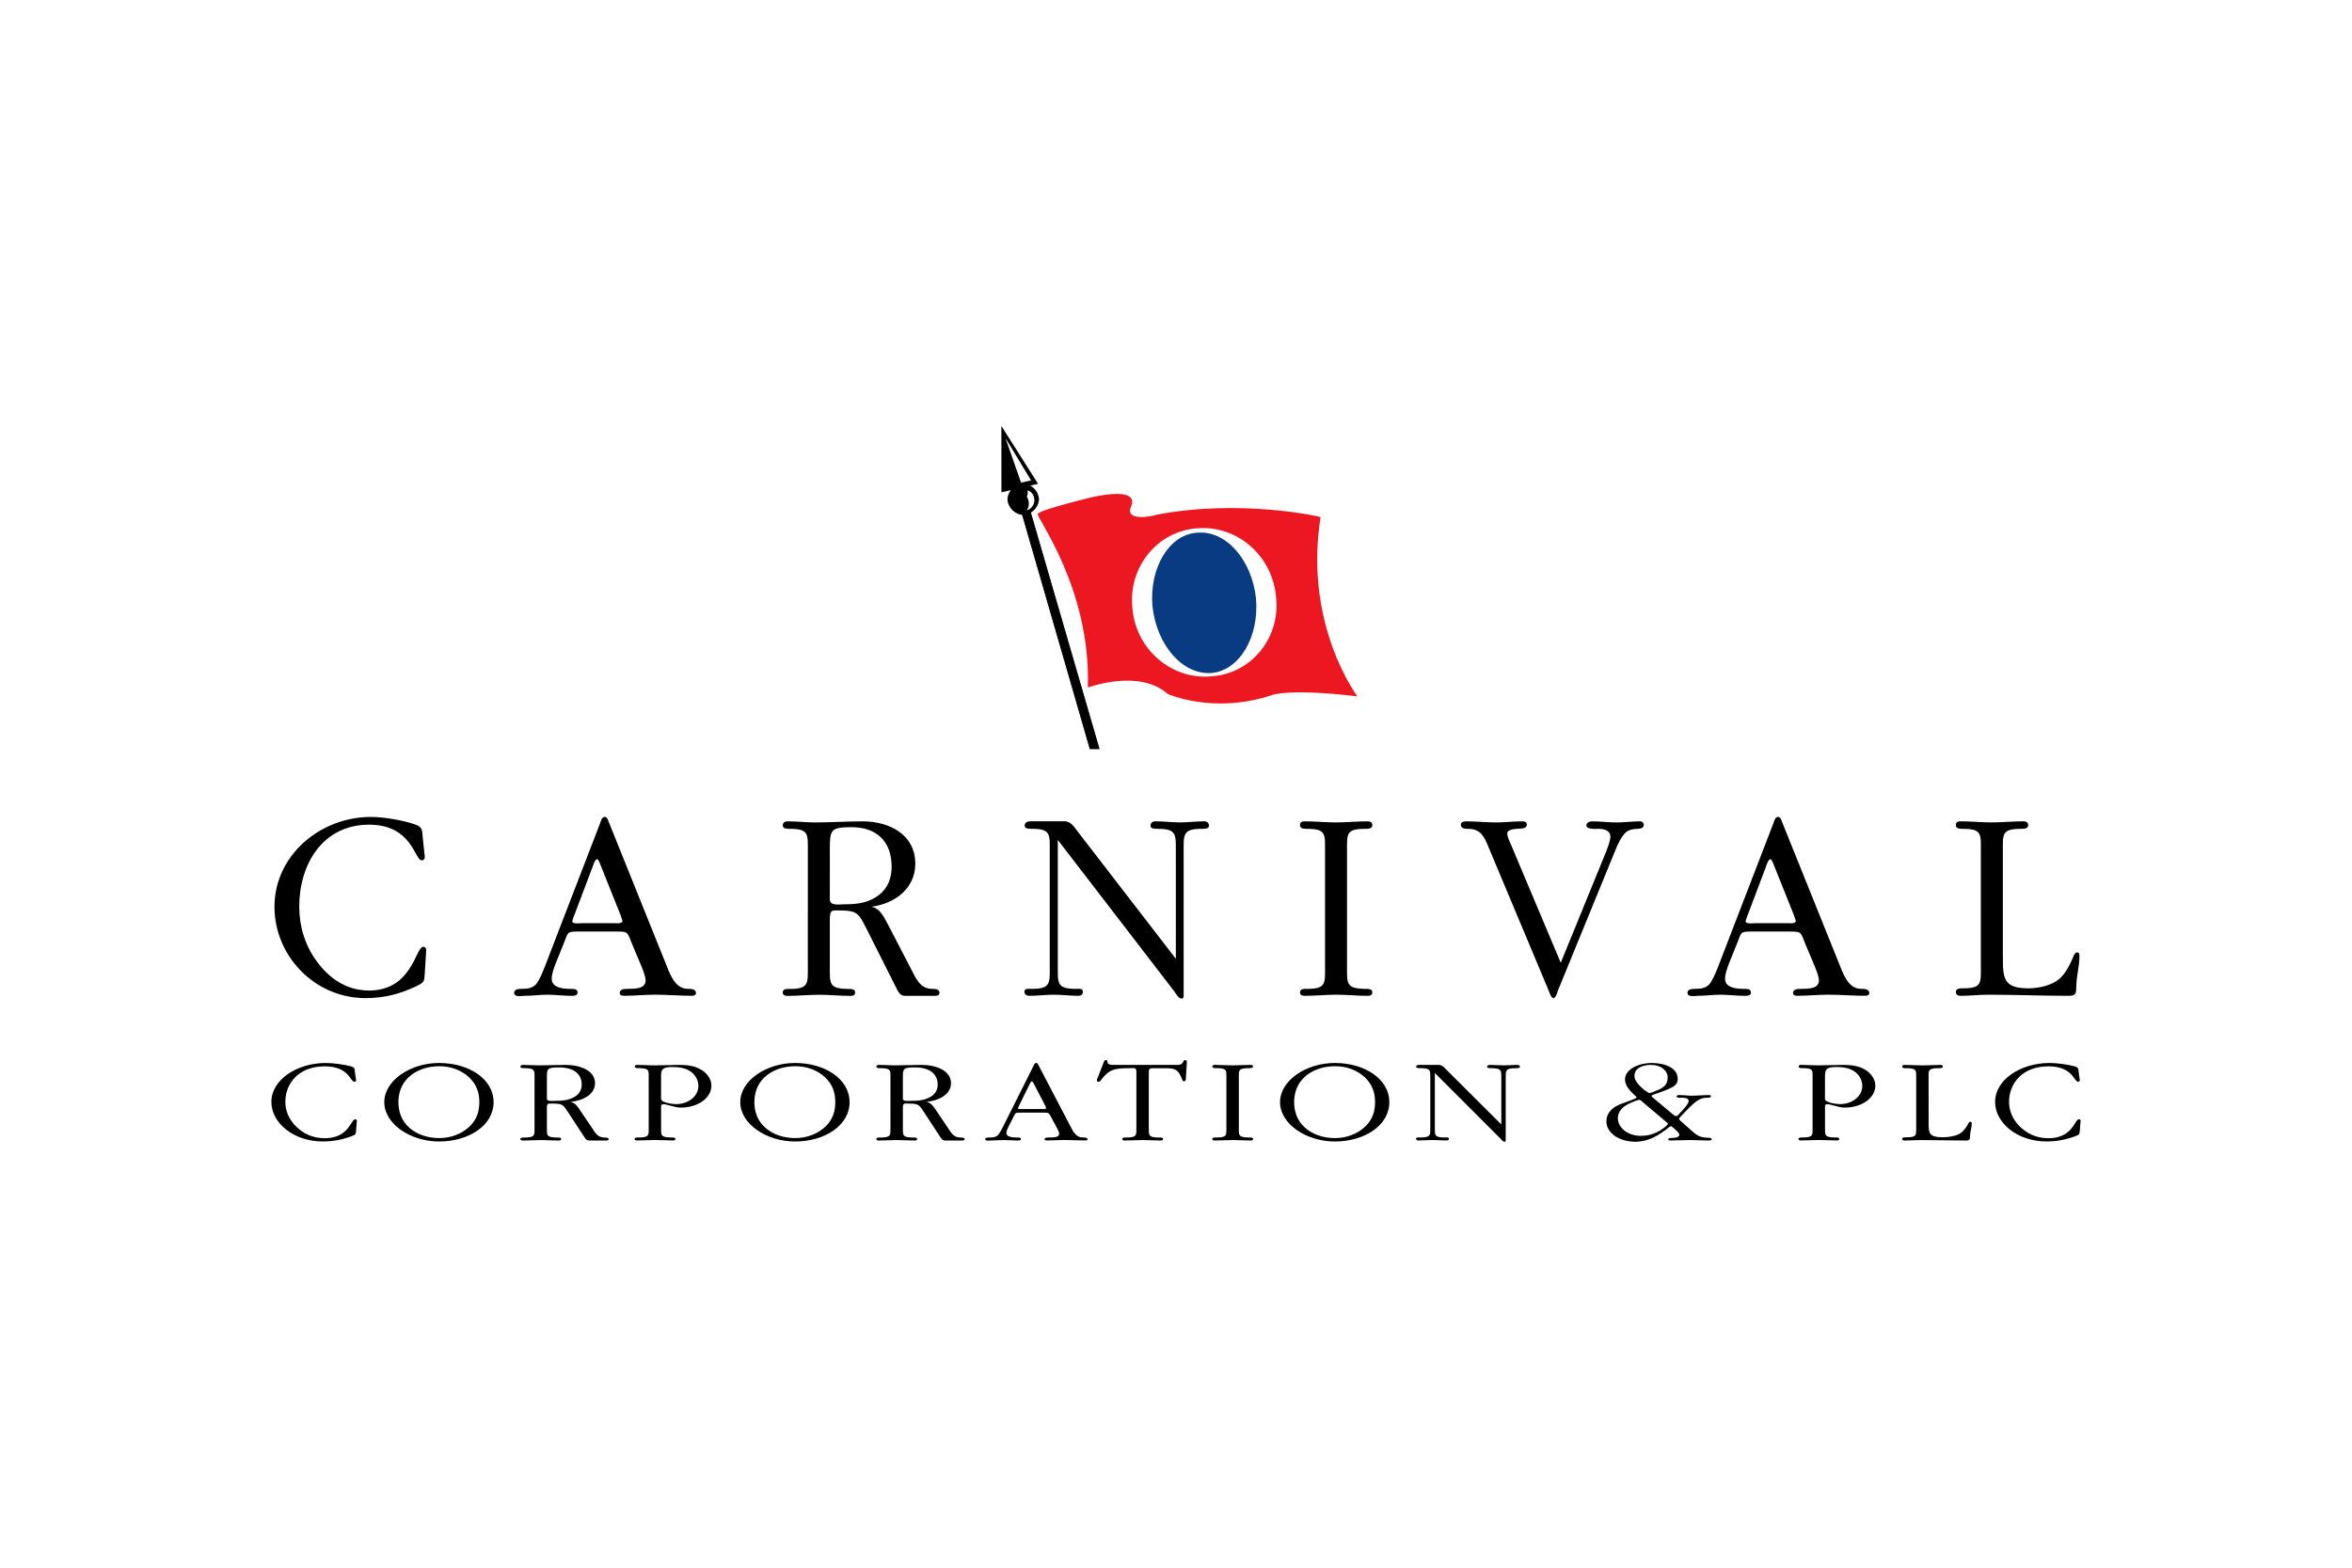
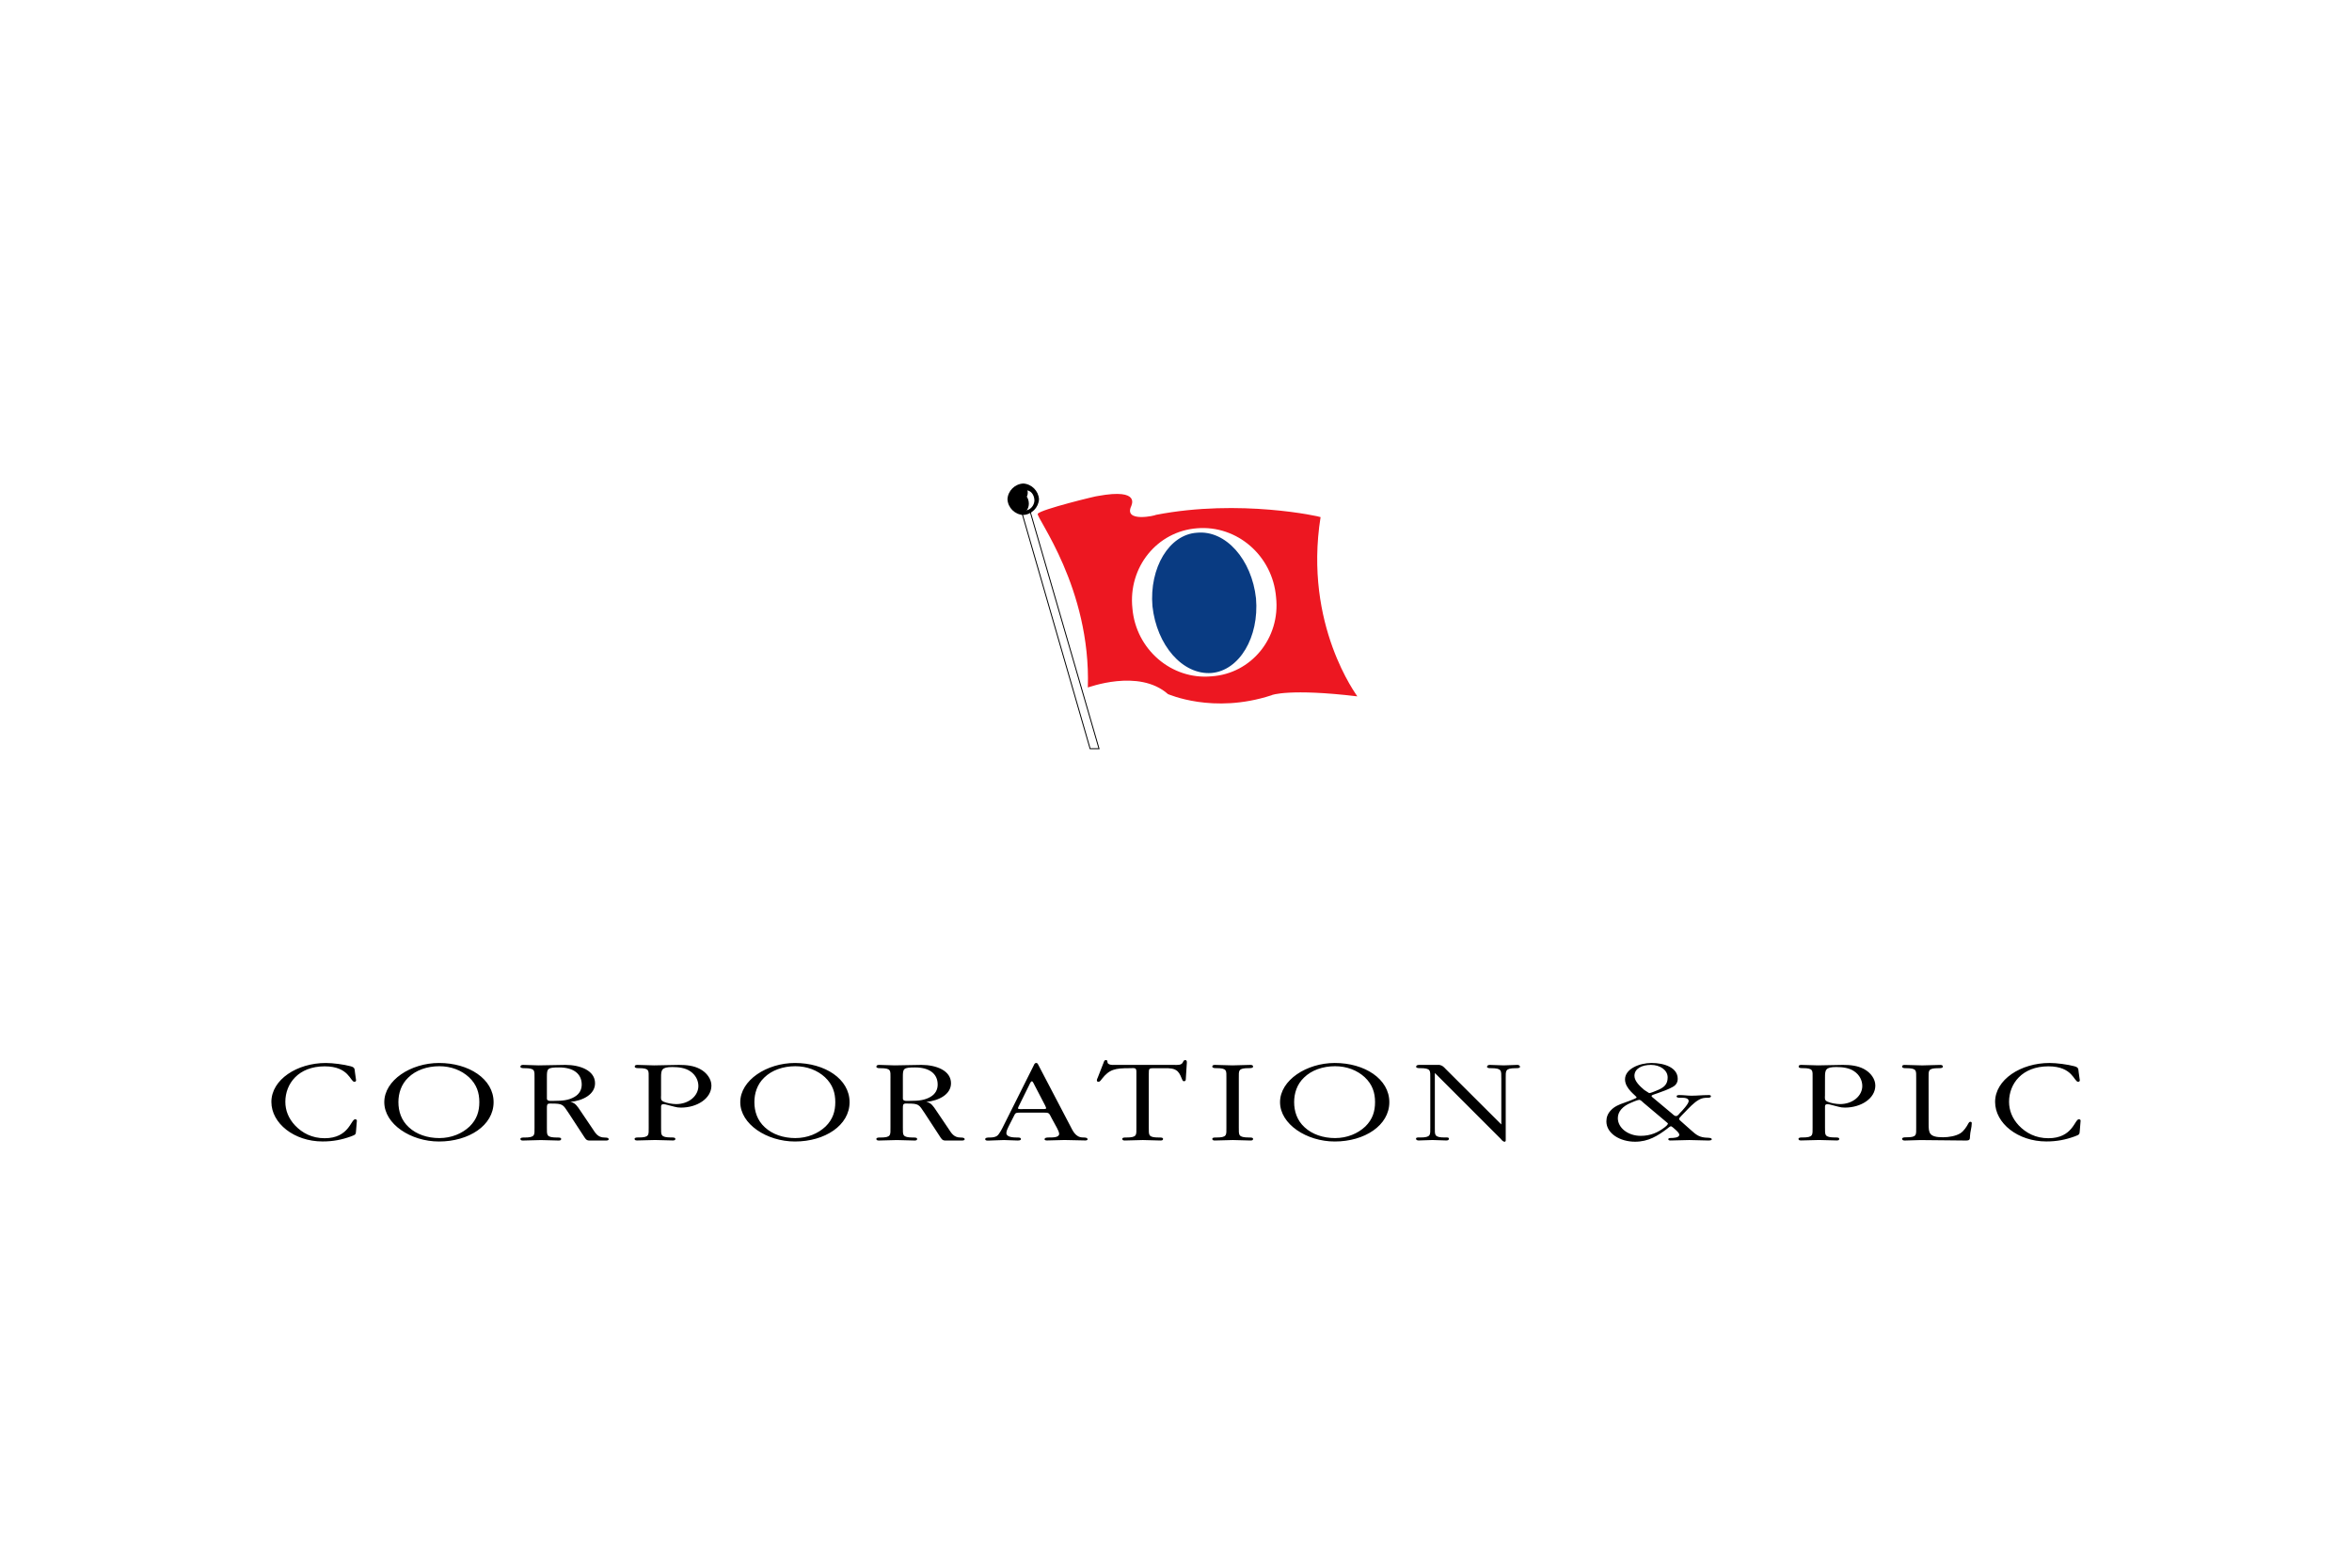
<svg xmlns="http://www.w3.org/2000/svg" height="800" width="1200" viewBox="-18.777 -12.383 162.735 74.299">
-   <path d="M10.614 29.807c0 .154-.058.252-.212.252-.5 0-.655-2.467-3.64-2.467-3.236 0-4.834 2.773-4.834 5.663 0 1.368.385 2.657 1.194 3.774.886 1.214 2.08 2.041 3.64 2.041 2.985 0 3.217-3.023 3.737-3.023.154 0 .231.116.212.251l-.097 1.562c-.039.597-.019.636-.616.925-1.136.538-2.215.81-3.486.81-3.505 0-6.298-2.908-6.298-6.318 0-3.563 3.159-6.221 6.684-6.221.867 0 2.215.23 3.043.52.559.193.481.443.539.982zm9.053 7.396c-.116.309-.27.713-.27 1.059 0 .637.848.694 1.291.694.173 0 .501-.021.501.25 0 .231-.27.231-.462.231-.54 0-1.079-.078-1.618-.078-.54 0-1.079.078-1.618.078-.192 0-.693.115-.693-.213 0-.27.366-.27.54-.27.347 0 .712-.038.963-.309.251-.27.597-1.155.732-1.521l3.717-9.648c.058-.154.116-.424.328-.424.154 0 .231.25.27.365l3.891 9.669c.308.751.636 1.868 1.58 1.868.192 0 .558 0 .558.288 0 .174-.192.192-.289.192-.848 0-1.695-.076-2.542-.076-.693 0-1.425.076-2.138.076-.115 0-.308-.02-.308-.192 0-.288.366-.288.559-.288.501 0 1.233 0 1.233-.577 0-.271-.174-.692-.27-.944l-.616-1.463c-.404-.982-.27-.982-1.194-.982h-2.619c-.771 0-.655.076-.944.771zm1.213-3.14c-.02.059-.058.174-.058.231 0 .192.617.115.693.115h2.215c.115 0 .559.059.559-.154 0-.075-.135-.385-.135-.423l-1.31-3.273c-.039-.078-.192-.578-.308-.578-.154 0-.289.48-.328.578zm16.237-4.584c0-1.231.096-1.599-1.252-1.599-.173 0-.482 0-.482-.229 0-.213.135-.289.347-.289.617 0 1.271.076 1.888.076 1.117 0 2.196-.076 3.293-.076 1.83 0 3.641.904 3.641 2.928 0 1.752-1.445 2.773-3.043 2.984.616.097.905.771 1.175 1.271l1.561 3.006c.347.675.635 1.405 1.483 1.405.154 0 .5 0 .5.27 0 .192-.192.213-.347.213h-2.042c-.385 0-.5-.367-.655-.654l-1.888-3.756c-.693-1.35-.674-1.502-2.138-1.502-.154 0-.327-.021-.423.096-.116.135-.096.598-.096.77v2.967c0 1.232-.077 1.58 1.252 1.6.173 0 .5-.02.5.23 0 .211-.154.25-.327.25-.732 0-1.426-.076-2.157-.076-.732 0-1.464.076-2.196.076-.173 0-.328-.039-.328-.25 0-.25.309-.23.482-.23 1.348 0 1.252-.387 1.252-1.6zm1.522 3.275c0 .48.654.348.982.348.886 0 1.676-.078 2.408-.637.636-.48.886-1.193.886-1.965 0-1.771-1.06-2.734-2.773-2.734-1.464 0-1.502.192-1.502 1.541zm23.94-3.275c0-1.213.077-1.599-1.271-1.599-.173 0-.481 0-.481-.211 0-.213.154-.31.347-.31.578 0 1.117.076 1.695.076.578 0 1.117-.076 1.676-.076.173 0 .327.097.327.31 0 .211-.308.211-.5.211-1.329 0-1.252.404-1.252 1.599v9.785c0 .096.039.365-.135.365-.212 0-.385-.309-.482-.462L54.414 28.65v8.705c0 1.194-.096 1.6 1.252 1.6.173 0 .481-.059.481.191 0 .213-.135.289-.327.289-.578 0-1.117-.076-1.695-.076-.539 0-1.117.076-1.675.076-.193 0-.347-.076-.347-.289 0-.25.327-.191.5-.191 1.349 0 1.252-.404 1.252-1.6v-7.877c0-1.215.097-1.6-1.252-1.6-.173 0-.481 0-.481-.211 0-.289.25-.309.462-.309h2.388c.404.096.559.365.79.674l6.818 8.84zm10.323-.018c0-1.214.097-1.58-1.252-1.58-.172 0-.48 0-.48-.25 0-.212.135-.27.327-.27.731 0 1.426.076 2.157.076.732 0 1.464-.076 2.195-.076.174 0 .327.058.327.27 0 .25-.327.25-.5.25-1.348 0-1.252.366-1.252 1.58v7.896c0 1.231-.077 1.578 1.252 1.599.173 0 .5-.021.5.231 0 .211-.153.25-.327.25-.731 0-1.425-.078-2.156-.078-.732 0-1.465.078-2.196.078-.173 0-.327-.039-.327-.25 0-.252.309-.231.48-.231 1.349 0 1.252-.386 1.252-1.599zm19.473-.059c.096-.271.27-.693.27-.982 0-.441-.461-.539-.809-.539-.173 0-.848.059-.848-.23 0-.23.23-.289.424-.289.539 0 1.117.076 1.656.076.539 0 1.078-.076 1.617-.076.154 0 .271.076.271.25 0 .232-.289.271-.462.271-.27 0-.559.06-.79.25-.308.289-.578.867-.731 1.271l-3.949 9.65c-.039.115-.154.539-.309.539-.191 0-.289-.424-.347-.539l-4.142-9.881c-.289-.693-.521-1.291-1.406-1.291-.192 0-.521 0-.521-.289 0-.211.231-.23.404-.23.692 0 1.348.076 2.042.076.578 0 1.154-.076 1.752-.076.174 0 .365 0 .365.23s-.23.251-.385.27c-.135.021-.963-.018-.963.328 0 .271.154.539.25.771l3.448 8.187zm8.475 7.801c-.115.309-.27.713-.27 1.059 0 .637.847.694 1.291.694.173 0 .501-.021.501.25 0 .231-.271.231-.463.231-.539 0-1.078-.078-1.618-.078-.539 0-1.078.078-1.618.078-.192 0-.692.115-.692-.213 0-.27.365-.27.539-.27.348 0 .713-.038.963-.309.252-.27.598-1.155.732-1.521l3.717-9.648c.059-.154.115-.424.327-.424.154 0 .231.25.271.365l3.891 9.669c.309.751.635 1.868 1.579 1.868.192 0 .56 0 .56.288 0 .174-.192.192-.289.192-.848 0-1.695-.076-2.543-.076-.692 0-1.425.076-2.138.076-.116 0-.308-.02-.308-.192 0-.288.365-.288.559-.288.5 0 1.232 0 1.232-.577 0-.271-.174-.692-.271-.944l-.616-1.463c-.403-.982-.27-.982-1.193-.982h-2.619c-.771 0-.655.076-.943.771zm1.214-3.14c-.021.059-.059.174-.059.231 0 .192.616.115.693.115h2.215c.115 0 .559.059.559-.154 0-.075-.136-.385-.136-.423l-1.31-3.273c-.039-.078-.193-.578-.309-.578-.154 0-.289.48-.328.578zm17.739 2.697c0 1.465.039 2.158 1.772 2.158.692 0 1.579-.193 2.118-.637.443-.365.791-1.078 1.002-1.598.039-.098.115-.252.23-.252.174 0 .174.135.174.271 0 .655-.193 1.329-.213 2.003-.02.501.02.732-.5.732-1.85 0-3.738-.078-5.586-.078-.654 0-1.271.078-1.926.078-.173 0-.327-.078-.327-.271 0-.25.308-.25.5-.25 1.329 0 1.231-.366 1.231-1.58V29.46c0-1.214.098-1.58-1.25-1.58-.174 0-.481 0-.481-.25 0-.212.136-.271.327-.271.732 0 1.425.076 2.157.076.731 0 1.464-.076 2.196-.076.172 0 .328.059.328.271 0 .25-.328.25-.502.25-1.348 0-1.252.366-1.252 1.58v7.3zM52.495 5.904l-.547.16 4.699 16.27h.617z" />
  <path stroke-miterlimit="3.864" stroke-width=".064" stroke="#000" fill="none" d="M52.495 5.904l-.547.16 4.699 16.27h.617z" />
  <path d="M53.026 6.078c.159-.293 4.188-1.271 4.16-1.232 3.06-.563 2.274.71 2.311.693-.561 1.177 1.723.652 1.695.615 5.82-1.136 11.431.125 11.402.154-1.189 7.487 2.549 12.379 2.543 12.404-4.669-.559-5.955-.096-5.933-.077-4.069 1.331-7.158-.091-7.166-.077-2.031-1.801-5.561-.436-5.547-.462.218-6.903-3.618-11.791-3.465-12.018zm6.549 6.549c.24 2.831 2.703 4.957 5.471 4.699 2.759-.182 4.778-2.664 4.468-5.471-.236-2.878-2.699-5.004-5.47-4.775-2.758.211-4.777 2.693-4.469 5.547z" fill="#ED1721" />
  <path d="M60.961 12.473c-.223-2.66 1.156-4.966 3.082-5.085 1.993-.192 3.792 1.86 4.083 4.546.226 2.689-1.153 4.995-3.081 5.161-1.991.145-3.789-1.907-4.084-4.622z" fill="#093B82" />
-   <path d="M53.046 4.002l-2.534.59L50.509 0zM50.792.839l1.079 3.081.693-.153z" />
-   <path d="M50.93 5.071c.03-.581.503-1.054 1.091-1.089.581.035 1.055.508 1.091 1.089-.036.585-.51 1.057-1.091 1.089-.587-.032-1.061-.504-1.091-1.089zm.71.082c-.005.352.251.663.539.693.346-.03.603-.342.616-.693-.013-.417-.27-.728-.616-.693-.288-.034-.545.276-.539.693z" />
+   <path d="M50.93 5.071c.03-.581.503-1.054 1.091-1.089.581.035 1.055.508 1.091 1.089-.036.585-.51 1.057-1.091 1.089-.587-.032-1.061-.504-1.091-1.089zm.71.082c-.005.352.251.663.539.693.346-.03.603-.342.616-.693-.013-.417-.27-.728-.616-.693-.288-.034-.545.276-.539.693" />
  <path d="M51.408 5.385c-.024-.41.205-.719.462-.693.307-.025.536.283.539.693-.003.352-.232.66-.539.693-.257-.033-.486-.342-.462-.693z" />
  <path d="M51.485 4.614c.038-.212.221-.409.462-.386.209-.023.393.174.385.386.007.276-.176.474-.385.462-.241.012-.424-.185-.462-.462zM5.859 45.277c0 .066-.032.107-.119.107-.282 0-.369-1.068-2.051-1.068-1.823 0-2.723 1.203-2.723 2.455 0 .592.217 1.149.672 1.635.499.525 1.172.885 2.051.885 1.682 0 1.812-1.311 2.105-1.311.087 0 .13.051.12.108l-.055.677c-.021.26-.011.274-.347.399-.64.233-1.248.351-1.964.351C1.573 49.518 0 48.256 0 46.779c0-1.545 1.779-2.695 3.765-2.695.488 0 1.248.1 1.714.225.314.084.271.191.304.426zm5.74-1.193c2.062 0 3.776 1.102 3.776 2.712s-1.714 2.722-3.776 2.722c-1.953 0-3.787-1.203-3.787-2.722s1.834-2.712 3.787-2.712zm2.072.984c-.521-.478-1.237-.76-2.05-.76-.847 0-1.627.274-2.148.785-.499.475-.684 1.102-.684 1.701 0 .626.195 1.262.727 1.744.521.484 1.28.743 2.105.743.835 0 1.573-.31 2.094-.802.51-.5.673-1.061.673-1.687-.001-.64-.175-1.214-.717-1.724zm4.536.067c0-.533.054-.691-.706-.691-.098 0-.271 0-.271-.102 0-.092.076-.125.195-.125.347 0 .716.033 1.063.033.629 0 1.237-.033 1.855-.033 1.031 0 2.051.393 2.051 1.27 0 .761-.814 1.201-1.714 1.293.347.043.51.334.662.552l.879 1.302c.195.292.358.61.835.61.087 0 .282 0 .282.116 0 .082-.108.091-.195.091h-1.15c-.217 0-.282-.158-.369-.283l-1.063-1.627c-.391-.584-.38-.649-1.205-.649-.086 0-.184-.011-.239.041-.065.059-.054.258-.054.334v1.284c0 .533-.043.685.706.693.098 0 .282-.011.282.1 0 .093-.086.107-.184.107-.413 0-.803-.032-1.215-.032-.412 0-.825.032-1.237.032-.098 0-.185-.017-.185-.107 0-.108.173-.1.271-.1.76 0 .706-.168.706-.693zm.856 1.42c0 .209.369.149.554.149.499 0 .944-.033 1.356-.274.358-.209.499-.518.499-.852 0-.768-.597-1.186-1.562-1.186-.825 0-.847.084-.847.668zm7.042-1.428c0-.525.065-.686-.694-.686-.098 0-.271 0-.271-.107 0-.092.076-.117.185-.117.39 0 .759.033 1.15.033.586 0 1.15-.033 1.725-.033.521 0 1.02.051 1.454.283.477.251.792.702.792 1.145 0 .894-.987 1.527-2.105 1.527-.195 0-.271-.018-.445-.059l-.521-.133c-.076-.019-.152-.043-.239-.043-.195 0-.173.125-.173.233v1.377c0 .533-.043.685.706.693.097 0 .282-.011.282.1 0 .093-.087.106-.185.106-.412 0-.803-.031-1.215-.031-.412 0-.824.031-1.237.031-.098 0-.184-.016-.184-.106 0-.108.173-.1.271-.1.759 0 .705-.169.705-.693zm.857 1.193c0 .184-.055.342.173.441.217.102.619.168.868.168.901 0 1.541-.584 1.541-1.252 0-.377-.185-.769-.564-1.02-.336-.233-.792-.292-1.237-.292-.749 0-.781.2-.781.718zm9.267-2.236c2.062 0 3.776 1.102 3.776 2.712s-1.714 2.722-3.776 2.722c-1.953 0-3.787-1.203-3.787-2.722s1.833-2.712 3.787-2.712zm2.072.984c-.521-.478-1.237-.76-2.051-.76-.846 0-1.627.274-2.148.785-.499.475-.683 1.102-.683 1.701 0 .626.195 1.262.727 1.744.521.484 1.281.743 2.105.743.835 0 1.573-.31 2.094-.802.51-.5.672-1.061.672-1.687 0-.64-.174-1.214-.716-1.724zm4.535.067c0-.533.054-.691-.705-.691-.098 0-.271 0-.271-.102 0-.092.076-.125.195-.125.347 0 .716.033 1.063.033.629 0 1.237-.033 1.855-.033 1.031 0 2.05.393 2.05 1.27 0 .761-.813 1.201-1.714 1.293.347.043.51.334.662.552l.879 1.302c.195.292.358.61.835.61.087 0 .282 0 .282.116 0 .082-.109.091-.195.091h-1.15c-.217 0-.282-.158-.369-.283L45.19 47.54c-.39-.584-.38-.649-1.204-.649-.087 0-.185-.011-.239.041-.065.059-.054.258-.054.334v1.284c0 .533-.043.685.705.693.098 0 .282-.011.282.1 0 .093-.087.107-.185.107-.412 0-.803-.032-1.215-.032-.413 0-.825.032-1.237.032-.098 0-.185-.017-.185-.107 0-.108.174-.1.271-.1.759 0 .705-.168.705-.693v-3.415zm.857 1.42c0 .209.369.149.553.149.499 0 .944-.033 1.356-.274.358-.209.499-.518.499-.852 0-.768-.597-1.186-1.563-1.186-.825 0-.846.084-.846.668zm7.313 1.927c-.065.133-.152.309-.152.459 0 .274.477.301.727.301.098 0 .282-.01.282.107 0 .1-.152.1-.26.1-.304 0-.608-.032-.912-.032-.304 0-.607.032-.912.032-.108 0-.39.051-.39-.092 0-.115.206-.115.304-.115.195 0 .401-.018.542-.135.141-.117.336-.5.412-.658l2.094-4.182c.032-.066.065-.185.184-.185.087 0 .13.106.152.158l2.191 4.188c.174.326.358.812.89.812.108 0 .314 0 .314.125 0 .073-.108.081-.163.081-.478 0-.955-.031-1.432-.031-.391 0-.803.031-1.205.031-.065 0-.174-.008-.174-.081 0-.125.206-.125.315-.125.282 0 .694 0 .694-.253 0-.115-.098-.299-.152-.407l-.347-.636c-.228-.426-.152-.426-.673-.426h-1.476c-.434 0-.369.035-.532.334zm.683-1.361c-.011.025-.032.074-.032.102 0 .082.347.049.39.049h1.248c.065 0 .315.025.315-.065 0-.033-.076-.167-.076-.185l-.738-1.418c-.022-.035-.109-.252-.174-.252-.087 0-.163.209-.185.252zm9.019 1.428c0 .533-.043.693.706.693.098 0 .282-.01.282.1 0 .092-.087.107-.185.107-.413 0-.803-.032-1.215-.032-.413 0-.825.032-1.237.032-.097 0-.185-.016-.185-.107 0-.109.174-.1.271-.1.76 0 .705-.168.705-.693v-3.865c0-.299-.141-.24-.477-.24-.987 0-1.389.074-1.91.742-.043.06-.13.201-.239.201-.076 0-.108-.043-.108-.102s.043-.158.065-.2L57.604 44c.021-.059.043-.117.141-.117.065 0 .098.042.098.092.011.076 0 .125.087.176.141.093.369.066.542.066h3.938c.282 0 .553.042.662-.191.033-.065.054-.143.163-.143.152 0 .098.242.098.301l-.065 1.02c0 .066-.011.143-.13.143-.076 0-.098-.066-.12-.117-.076-.176-.152-.408-.314-.567-.239-.218-.542-.218-.879-.218h-.629c-.488 0-.488-.016-.488.41zm5.37-3.422c0-.525.054-.686-.705-.686-.098 0-.271 0-.271-.107 0-.092.076-.117.186-.117.412 0 .803.033 1.215.033.412 0 .825-.033 1.236-.033.099 0 .186.025.186.117 0 .107-.186.107-.281.107-.761 0-.707.16-.707.686v3.422c0 .533-.043.684.707.693.096 0 .281-.01.281.1 0 .092-.087.107-.186.107-.411 0-.803-.032-1.215-.032-.412 0-.824.032-1.236.032-.098 0-.186-.016-.186-.107 0-.109.174-.1.271-.1.759 0 .705-.168.705-.693zm7.498-1.043c2.063 0 3.775 1.102 3.775 2.712s-1.713 2.722-3.775 2.722c-1.953 0-3.787-1.203-3.787-2.722s1.834-2.712 3.787-2.712zm2.072.984c-.521-.478-1.237-.76-2.051-.76-.848 0-1.627.274-2.148.785-.5.475-.684 1.102-.684 1.701 0 .626.194 1.262.727 1.744.521.484 1.281.743 2.105.743.834 0 1.573-.31 2.094-.802.51-.5.672-1.061.672-1.687 0-.64-.174-1.214-.715-1.724zm9.45.067c0-.525.043-.691-.716-.691-.098 0-.271 0-.271-.092 0-.093.087-.135.195-.135.325 0 .629.033.955.033.325 0 .629-.033.944-.033.099 0 .185.042.185.135 0 .092-.173.092-.281.092-.75 0-.705.175-.705.691v4.24c0 .042.021.158-.076.158-.119 0-.217-.133-.271-.199L80.5 44.775v3.772c0 .519-.055.693.705.693.098 0 .271-.025.271.081 0 .094-.076.125-.186.125-.326 0-.629-.031-.955-.031-.304 0-.629.031-.943.031-.108 0-.195-.031-.195-.125 0-.106.185-.081.281-.081.76 0 .707-.177.707-.693v-3.414c0-.524.053-.692-.707-.692-.098 0-.271 0-.271-.092 0-.125.142-.134.26-.134h1.345c.229.042.314.158.445.292l3.842 3.831v-3.204h-.001zm13.095 3.572c.392.352.607.543 1.205.551.099.01.261.01.261.109 0 .082-.173.082-.25.082-.435 0-.868-.032-1.302-.032-.435 0-.868.032-1.303.032-.087 0-.152-.023-.152-.092 0-.074.109-.082.186-.082.174 0 .575-.019.575-.219 0-.134-.195-.291-.304-.392-.033-.024-.207-.201-.282-.201-.054 0-.25.167-.261.177-.64.477-1.279.893-2.213.893-1.041 0-1.984-.567-1.984-1.41 0-.283.097-.543.314-.768.237-.26.574-.4.943-.525.012-.01.835-.285.835-.359 0-.107-.803-.584-.803-1.252 0-.727.998-1.135 1.833-1.135.9 0 1.813.325 1.813 1.094 0 .232-.099.426-.337.559-.292.166-.684.31-1.02.427l-.294.101c-.053.024-.162.051-.162.107 0 .042.141.15.174.175l1.248 1.044c.043.042.174.167.26.167.088 0 .131-.041.174-.084l.108-.125c.163-.157.608-.644.608-.825 0-.209-.271-.234-.479-.234-.098 0-.357.025-.357-.092 0-.101.142-.092.238-.092.262 0 .521.043.792.043.392 0 .761-.043 1.15-.043.087 0 .194-.009.194.084 0 .092-.129.1-.217.1-.238 0-.423.025-.617.143-.348.191-.705.584-.955.844-.052.064-.412.391-.412.473 0 .084.131.157.195.226zm-3.265-1.877c-.054-.051-.184-.193-.291-.193-.099 0-.533.176-.609.219-.51.217-.867.574-.867 1.043 0 .677.705 1.228 1.584 1.228.683 0 1.193-.233 1.66-.593.044-.042.238-.167.218-.276zm.402-.66c.097 0 .412-.133.488-.166.541-.209.791-.436.791-.919 0-.501-.51-.868-1.16-.868-.607 0-1.139.242-1.139.76 0 .367.379.719.684.978zm11.307-1.043c0-.525.064-.686-.695-.686-.098 0-.271 0-.271-.107 0-.092.076-.117.185-.117.392 0 .761.033 1.15.033.585 0 1.15-.033 1.725-.033.521 0 1.021.051 1.455.283.478.251.791.702.791 1.145 0 .894-.988 1.527-2.104 1.527-.195 0-.271-.018-.445-.059l-.521-.133c-.076-.019-.152-.043-.239-.043-.194 0-.173.125-.173.233v1.377c0 .533-.044.685.705.693.098 0 .281-.011.281.1 0 .093-.086.106-.184.106-.412 0-.803-.031-1.215-.031-.412 0-.824.031-1.236.031-.099 0-.186-.016-.186-.106 0-.108.173-.1.271-.1.758 0 .705-.169.705-.693v-3.42zm.856 1.193c0 .184-.056.342.173.441.217.102.618.168.868.168.901 0 1.541-.584 1.541-1.252 0-.377-.185-.769-.564-1.02-.336-.233-.792-.292-1.235-.292-.75 0-.781.2-.781.718zm7.172 1.97c0 .634.022.935.999.935.391 0 .891-.084 1.193-.274.25-.158.444-.468.563-.693.021-.041.065-.106.13-.106.098 0 .098.059.098.117 0 .282-.108.574-.119.866-.012.218.011.316-.282.316-1.042 0-2.104-.032-3.146-.032-.369 0-.717.032-1.086.032-.098 0-.185-.032-.185-.115 0-.108.174-.108.282-.108.748 0 .693-.158.693-.686v-3.413c0-.524.055-.685-.705-.685-.098 0-.271 0-.271-.108 0-.092.076-.117.185-.117.412 0 .803.033 1.215.033.414 0 .826-.033 1.237-.033.099 0 .185.025.185.117 0 .108-.185.108-.282.108-.761 0-.706.158-.706.685zm10.46-3.013c0 .066-.033.107-.12.107-.282 0-.369-1.068-2.051-1.068-1.823 0-2.724 1.203-2.724 2.455 0 .592.218 1.149.672 1.635.5.525 1.173.885 2.052.885 1.682 0 1.812-1.311 2.104-1.311.088 0 .131.051.121.108l-.055.677c-.021.26-.012.274-.348.399-.639.233-1.248.351-1.963.351-1.976 0-3.549-1.261-3.549-2.736 0-1.545 1.78-2.695 3.766-2.695.488 0 1.248.1 1.714.225.313.084.271.191.304.426z" />
</svg>